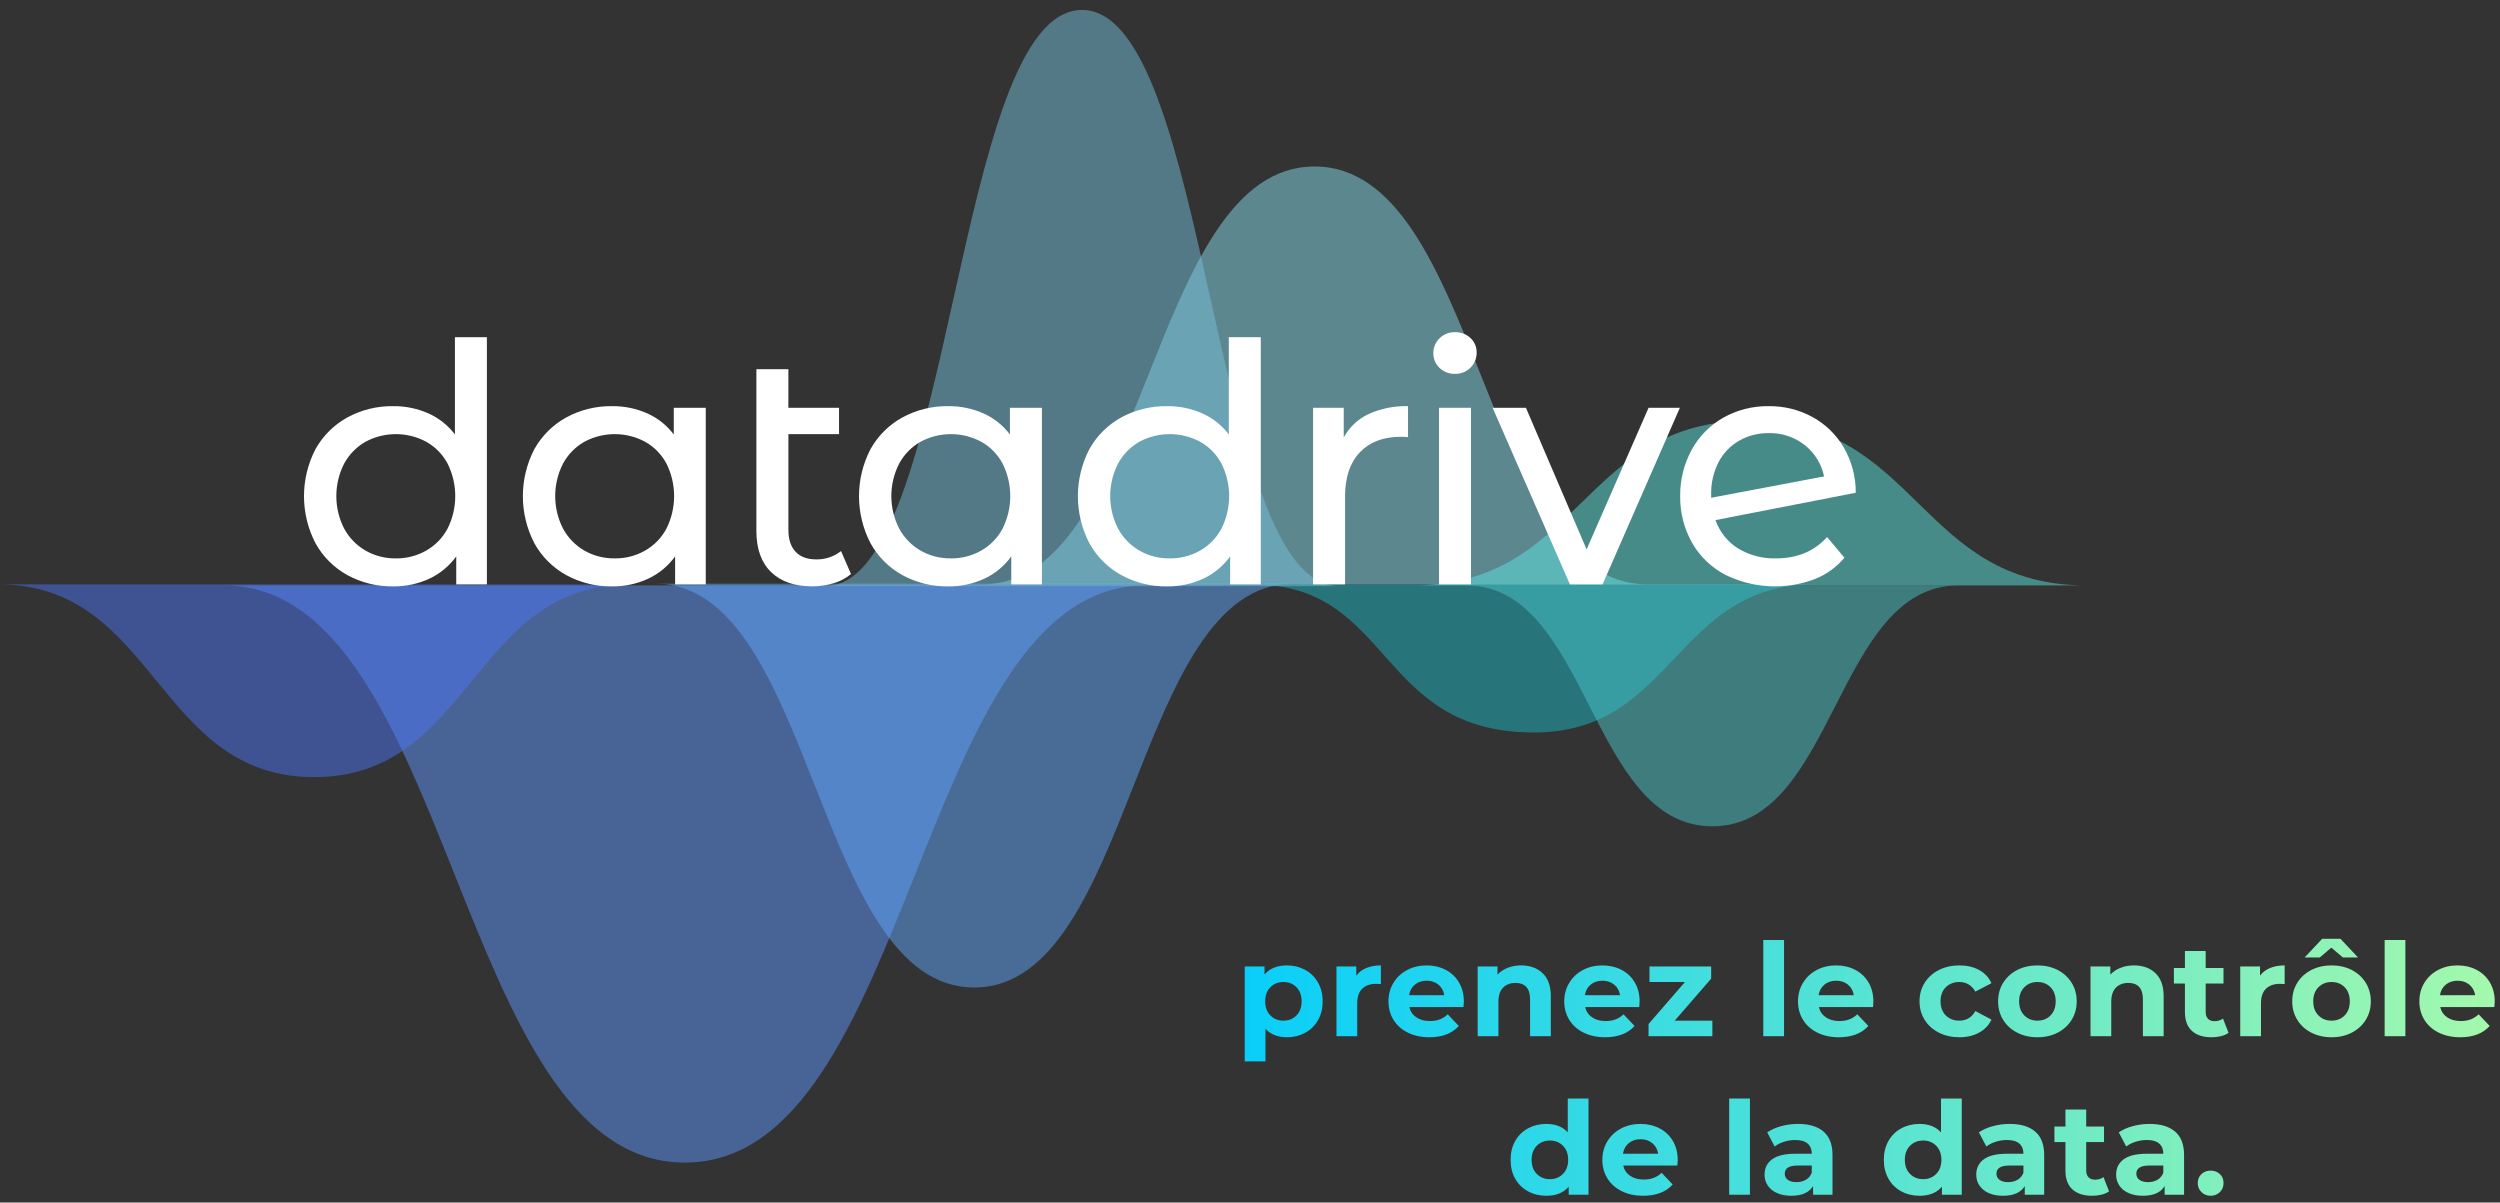
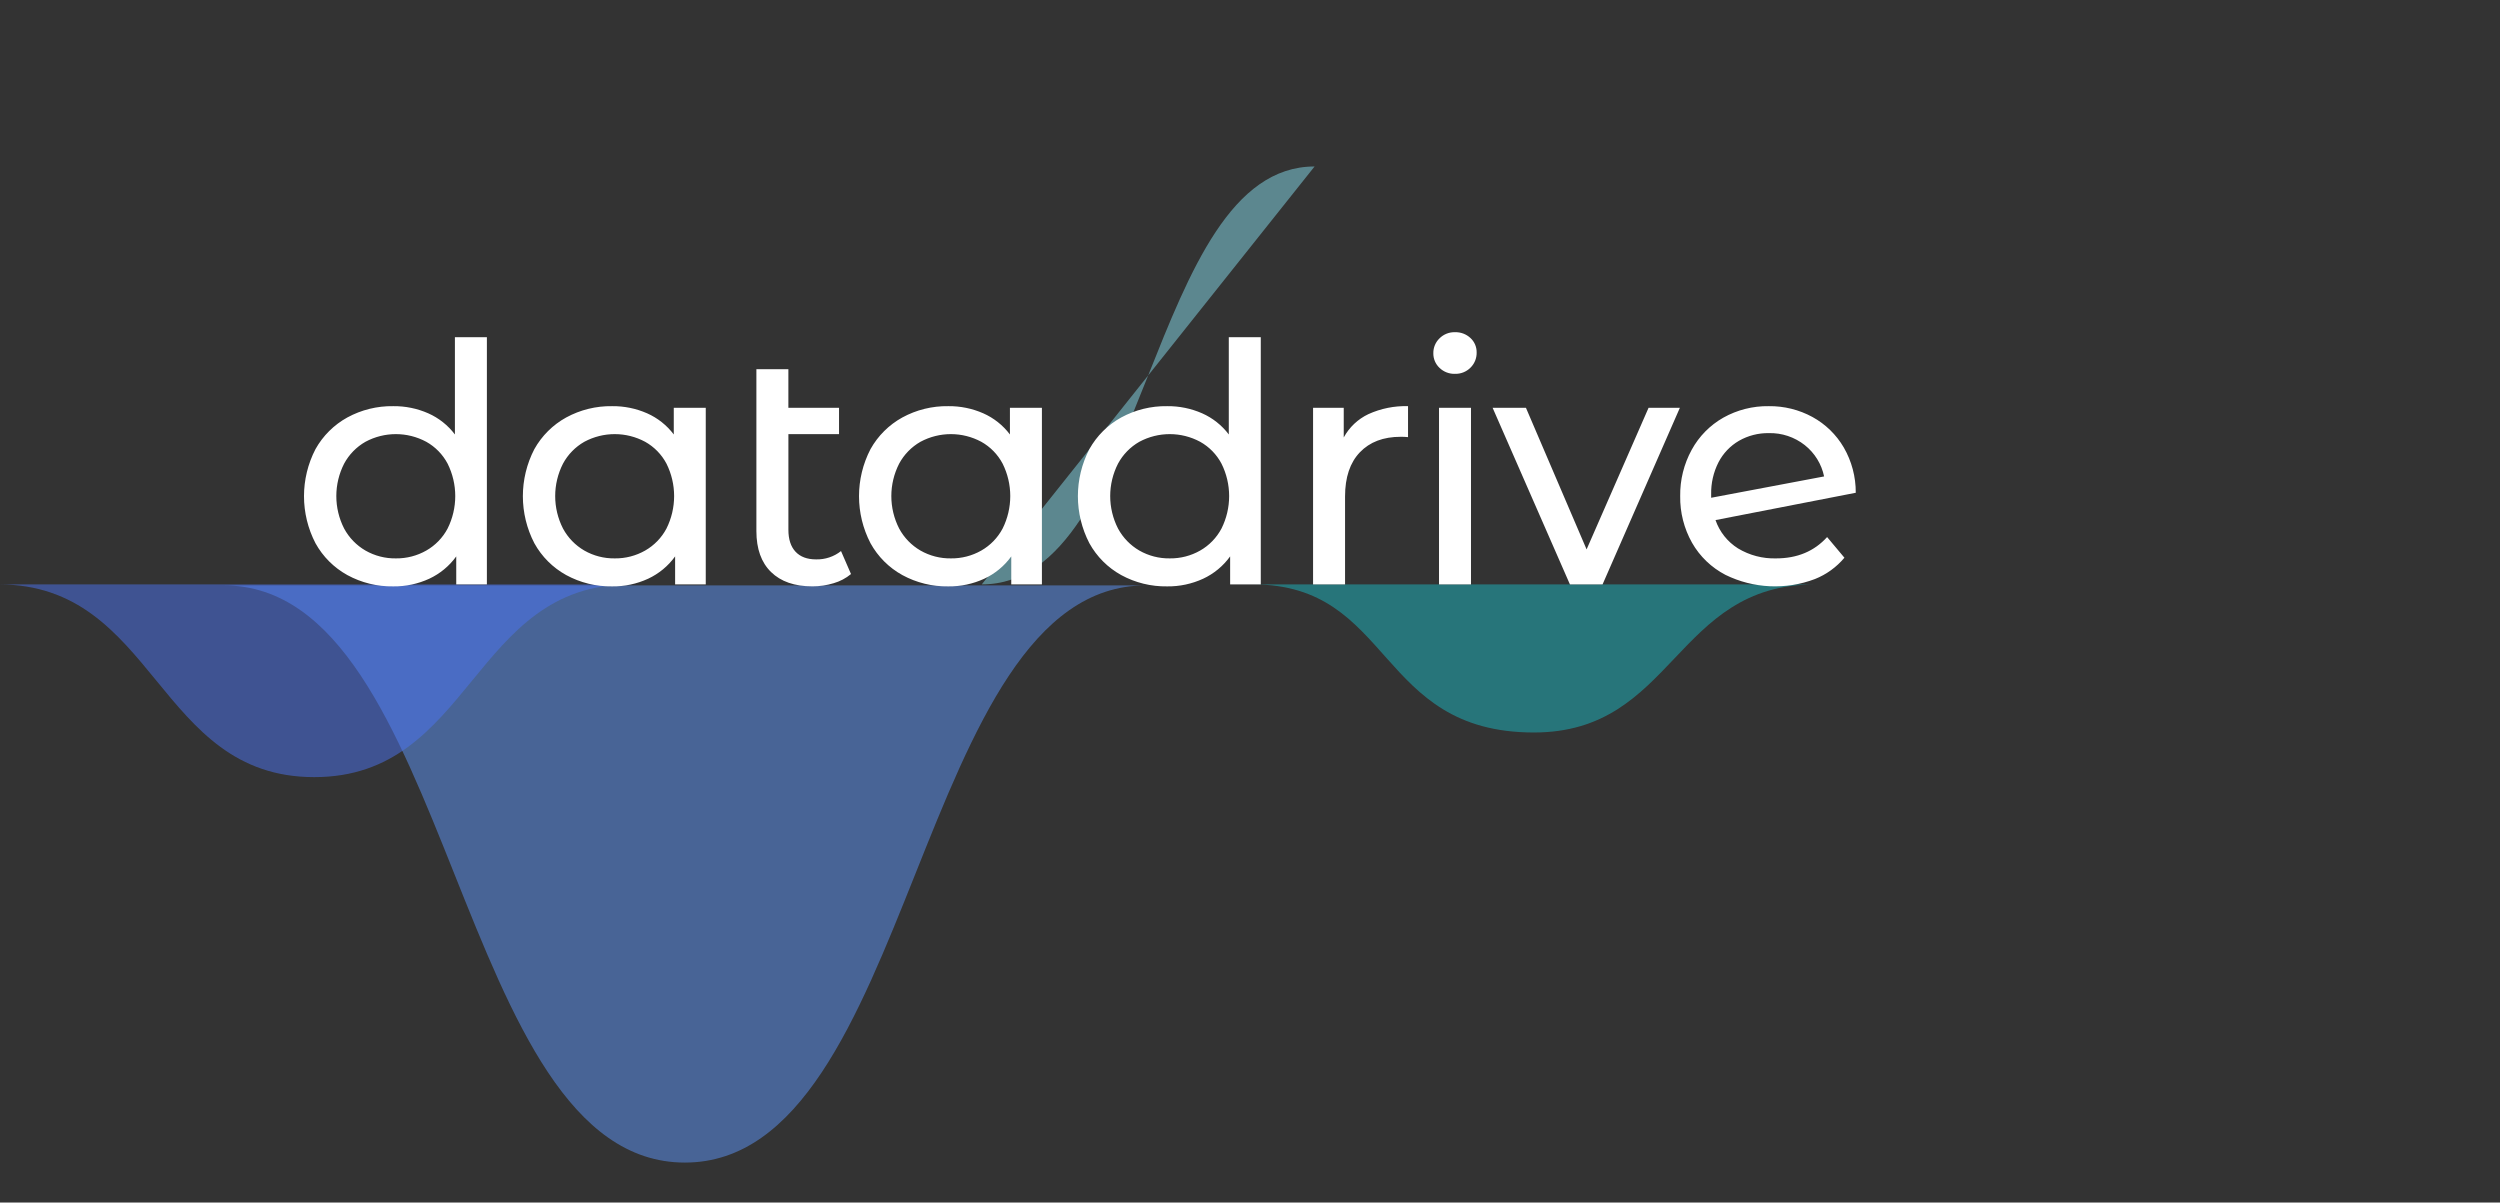
<svg xmlns="http://www.w3.org/2000/svg" width="237px" height="114px" viewBox="0 0 237 114" version="1.1">
  <rect x="0" y="0" width="237" height="114" fill="#333333" stroke="none" />
  <title>Logo</title>
  <desc>Created with Sketch.</desc>
  <defs>
    <linearGradient x1="0%" y1="35.339%" x2="100%" y2="35.339%" id="linearGradient-1">
      <stop stop-color="#09CEFA" offset="0%" />
      <stop stop-color="#A4F9AC" offset="100%" />
    </linearGradient>
  </defs>
  <g id="symboles" stroke="none" stroke-width="1" fill="none" fill-rule="evenodd">
    <g id="bloc/-footer-copy" transform="translate(-384, -324)">
      <g id="Group" transform="translate(383, 324)">
        <g id="Logo">
          <g id="Loog_Datadrive" transform="translate(0.626, 0.946)">
            <path d="M65.299,109.266 C43.451,109.266 43.451,54.551 21.604,54.551 L108.994,54.551 C87.146,54.551 87.146,109.266 65.299,109.266 Z" id="Forme_2_copie_11" fill="#5F96FA" opacity="0.5" />
-             <path d="M92.73,92.669 C77.618,92.669 77.618,54.384 62.506,54.384 L122.955,54.384 C107.843,54.384 107.843,92.669 92.73,92.669 Z" id="Forme_3_copie_28" fill="#5FA7FA" opacity="0.5" />
-             <path d="M124.996,14.836 C140.771,14.836 140.771,54.454 156.547,54.454 L93.446,54.454 C109.221,54.454 109.221,14.836 124.996,14.836 Z" id="Forme_3_copie_17" fill="#86DCEC" opacity="0.5" />
+             <path d="M124.996,14.836 L93.446,54.454 C109.221,54.454 109.221,14.836 124.996,14.836 Z" id="Forme_3_copie_17" fill="#86DCEC" opacity="0.5" />
            <path d="M30.164,72.725 C15.206,72.725 15.206,54.455 0.248,54.455 L60.079,54.455 C45.121,54.455 45.121,72.725 30.164,72.725 Z" id="Forme_3_copie_17-2" fill="#4D74F3" opacity="0.5" />
            <path d="M145.788,68.494 C130.823,68.494 132.466,54.455 119.143,54.455 L172.432,54.455 C159.111,54.455 159.111,68.494 145.788,68.494 Z" id="Forme_3_copie_17-3" fill="#1CB9C3" opacity="0.5" />
-             <path d="M166.236,38.941 C182.209,38.941 182.209,54.552 198.183,54.552 L134.288,54.552 C150.262,54.552 150.262,38.941 166.236,38.941 Z" id="Forme_3_copie_17-4" fill="#5DE5E0" opacity="0.5" />
-             <path d="M162.706,77.387 C151.043,77.387 151.043,54.552 139.38,54.552 L186.032,54.552 C174.369,54.552 174.369,77.387 162.706,77.387 Z" id="Forme_3_copie_17-5" fill="#4AC6CA" opacity="0.5" />
-             <path d="M102.947,0 C115.115,0 115.115,54.62 127.283,54.62 L78.611,54.62 C90.778,54.62 90.778,0 102.947,0 Z" id="Forme_4_copie_12" fill="#77C0DA" opacity="0.5" />
            <path d="M43.499,31.02 L43.499,40.241 C42.84,39.369 41.971,38.679 40.972,38.236 C39.928,37.777 38.798,37.545 37.657,37.558 C36.136,37.533 34.634,37.903 33.298,38.631 C32.032,39.329 30.987,40.369 30.282,41.631 C28.83,44.428 28.83,47.757 30.282,50.553 C30.983,51.823 32.029,52.868 33.298,53.569 C34.634,54.298 36.135,54.668 37.657,54.643 C38.833,54.657 39.999,54.409 41.068,53.917 C42.087,53.442 42.968,52.713 43.626,51.801 L43.626,54.453 L46.531,54.453 L46.531,31.02 L43.499,31.02 L43.499,31.02 Z M37.909,51.989 C36.897,52.005 35.899,51.749 35.02,51.247 C34.167,50.752 33.467,50.031 32.999,49.162 C32.01,47.229 32.01,44.938 32.999,43.004 C33.465,42.139 34.166,41.422 35.02,40.935 C36.819,39.967 38.985,39.967 40.784,40.935 C41.643,41.416 42.345,42.134 42.805,43.004 C43.774,44.943 43.774,47.224 42.805,49.162 C42.343,50.035 41.642,50.758 40.784,51.247 C39.909,51.745 38.917,52.001 37.91,51.989 L37.909,51.989 Z M64.248,37.715 L64.248,40.241 C63.589,39.369 62.72,38.679 61.721,38.236 C60.677,37.777 59.547,37.545 58.406,37.558 C56.885,37.533 55.383,37.903 54.047,38.631 C52.781,39.329 51.736,40.369 51.031,41.631 C49.579,44.428 49.579,47.757 51.031,50.553 C51.732,51.823 52.778,52.868 54.047,53.569 C55.383,54.298 56.885,54.668 58.406,54.643 C59.583,54.657 60.748,54.409 61.817,53.917 C62.836,53.442 63.717,52.713 64.375,51.801 L64.375,54.453 L67.28,54.453 L67.28,37.715 L64.248,37.715 L64.248,37.715 Z M58.658,51.989 C57.646,52.005 56.648,51.749 55.769,51.247 C54.916,50.752 54.216,50.031 53.748,49.162 C52.759,47.229 52.759,44.938 53.748,43.004 C54.214,42.139 54.915,41.422 55.769,40.935 C57.569,39.967 59.734,39.967 61.533,40.935 C62.392,41.416 63.094,42.134 63.554,43.004 C64.523,44.943 64.523,47.224 63.554,49.162 C63.092,50.035 62.391,50.758 61.533,51.247 C60.658,51.745 59.666,52.001 58.659,51.989 L58.658,51.989 Z M80.103,51.295 C79.431,51.828 78.592,52.107 77.734,52.084 C76.892,52.084 76.244,51.842 75.792,51.358 C75.339,50.874 75.113,50.179 75.114,49.273 L75.114,40.21 L79.914,40.21 L79.914,37.715 L75.112,37.715 L75.112,34.051 L72.08,34.051 L72.08,49.399 C72.08,51.083 72.543,52.378 73.47,53.283 C74.396,54.188 75.701,54.641 77.386,54.641 C78.071,54.642 78.752,54.541 79.407,54.341 C80.009,54.168 80.568,53.873 81.049,53.473 L80.103,51.295 Z M96.115,37.715 L96.115,40.241 C95.456,39.369 94.587,38.679 93.588,38.236 C92.544,37.777 91.414,37.545 90.273,37.558 C88.752,37.533 87.25,37.903 85.914,38.631 C84.648,39.329 83.603,40.369 82.898,41.631 C81.445,44.428 81.445,47.757 82.898,50.553 C83.599,51.823 84.645,52.868 85.914,53.569 C87.25,54.298 88.751,54.668 90.273,54.643 C91.449,54.657 92.615,54.409 93.683,53.917 C94.703,53.442 95.584,52.713 96.242,51.801 L96.242,54.453 L99.147,54.453 L99.147,37.715 L96.115,37.715 L96.115,37.715 Z M90.525,51.989 C89.513,52.005 88.515,51.749 87.636,51.247 C86.783,50.752 86.083,50.031 85.615,49.162 C84.625,47.229 84.625,44.938 85.615,43.004 C86.081,42.139 86.782,41.422 87.636,40.935 C89.435,39.967 91.601,39.967 93.4,40.935 C94.259,41.416 94.961,42.134 95.421,43.004 C96.389,44.943 96.389,47.224 95.421,49.162 C94.959,50.035 94.258,50.758 93.4,51.247 C92.525,51.745 91.533,52.001 90.526,51.989 L90.525,51.989 Z M116.864,31.02 L116.864,40.241 C116.206,39.369 115.336,38.679 114.337,38.236 C113.293,37.777 112.163,37.545 111.022,37.558 C109.501,37.533 107.999,37.903 106.663,38.631 C105.397,39.329 104.352,40.369 103.647,41.631 C102.195,44.428 102.195,47.757 103.647,50.553 C104.348,51.823 105.394,52.868 106.663,53.569 C107.999,54.298 109.501,54.668 111.022,54.643 C112.199,54.657 113.364,54.409 114.433,53.917 C115.453,53.442 116.333,52.713 116.991,51.801 L116.991,54.453 L119.896,54.453 L119.896,31.02 L116.865,31.02 L116.864,31.02 Z M111.274,51.989 C110.262,52.005 109.264,51.749 108.385,51.247 C107.532,50.752 106.832,50.031 106.364,49.162 C105.374,47.229 105.374,44.938 106.364,43.004 C106.83,42.139 107.531,41.422 108.385,40.935 C110.185,39.967 112.35,39.967 114.149,40.935 C115.008,41.416 115.71,42.134 116.17,43.004 C117.139,44.943 117.139,47.224 116.17,49.162 C115.708,50.035 115.007,50.758 114.149,51.247 C113.274,51.745 112.282,52.001 111.275,51.989 L111.274,51.989 Z M127.76,40.525 L127.76,37.715 L124.853,37.715 L124.853,54.453 L127.885,54.453 L127.885,46.115 C127.885,44.305 128.354,42.91 129.291,41.931 C130.229,40.952 131.519,40.462 133.16,40.462 C133.392,40.459 133.624,40.47 133.855,40.494 L133.855,37.557 C132.561,37.519 131.275,37.779 130.096,38.315 C129.103,38.785 128.284,39.559 127.76,40.525 L127.76,40.525 Z M136.792,54.453 L139.824,54.453 L139.824,37.715 L136.792,37.715 L136.792,54.453 Z M138.308,34.493 C138.857,34.51 139.388,34.298 139.775,33.91 C140.16,33.532 140.372,33.012 140.36,32.473 C140.371,31.952 140.158,31.452 139.775,31.099 C139.378,30.728 138.85,30.529 138.307,30.547 C137.758,30.53 137.226,30.742 136.838,31.131 C136.458,31.499 136.246,32.007 136.254,32.536 C136.244,33.061 136.457,33.566 136.838,33.926 C137.231,34.306 137.761,34.511 138.307,34.494 L138.308,34.493 Z M156.657,37.715 L150.783,51.137 L145.034,37.715 L141.875,37.715 L149.202,54.453 L152.298,54.453 L159.625,37.715 L156.656,37.715 L156.657,37.715 Z M168.753,51.989 C167.481,52.027 166.225,51.698 165.136,51.042 C164.14,50.416 163.388,49.469 163.004,48.358 L176.3,45.768 C176.309,44.261 175.917,42.778 175.163,41.473 C174.454,40.258 173.427,39.26 172.194,38.584 C170.926,37.893 169.501,37.54 168.057,37.558 C166.549,37.534 165.062,37.91 163.746,38.647 C162.482,39.364 161.442,40.419 160.746,41.695 C160.01,43.039 159.634,44.552 159.656,46.084 C159.632,47.631 160.019,49.157 160.777,50.505 C161.519,51.806 162.621,52.864 163.951,53.553 C166.601,54.853 169.671,54.995 172.431,53.947 C173.515,53.515 174.475,52.82 175.226,51.926 L173.584,49.968 C172.362,51.316 170.752,51.989 168.752,51.989 L168.753,51.989 Z M168.057,40.114 C169.291,40.083 170.498,40.486 171.467,41.251 C172.407,41.996 173.055,43.046 173.299,44.22 L162.592,46.242 L162.592,45.926 C162.569,44.868 162.808,43.82 163.288,42.877 C163.728,42.027 164.402,41.321 165.23,40.84 C166.09,40.349 167.066,40.098 168.057,40.114 L168.057,40.114 Z" id="datadrive" fill="#FFFFFF" />
          </g>
          <g id="logo/data/accroche" transform="translate(119, 89)" fill="url(#linearGradient-1)">
-             <path d="M4.008,2.52 C4.639,2.52 5.212,2.662 5.729,2.945 C6.246,3.227 6.651,3.625 6.945,4.137 C7.24,4.65 7.387,5.246 7.387,5.926 C7.387,6.606 7.24,7.203 6.945,7.715 C6.651,8.227 6.246,8.625 5.729,8.908 C5.212,9.19 4.639,9.332 4.008,9.332 C3.143,9.332 2.462,9.065 1.966,8.533 L1.966,11.619 L0,11.619 L0,2.619 L1.878,2.619 L1.878,3.381 C2.366,2.807 3.076,2.52 4.008,2.52 Z M3.668,7.758 C4.172,7.758 4.586,7.592 4.91,7.26 C5.233,6.928 5.395,6.484 5.395,5.926 C5.395,5.369 5.233,4.924 4.91,4.592 C4.586,4.26 4.172,4.094 3.668,4.094 C3.164,4.094 2.75,4.26 2.426,4.592 C2.103,4.924 1.941,5.369 1.941,5.926 C1.941,6.484 2.103,6.928 2.426,7.26 C2.75,7.592 3.164,7.758 3.668,7.758 Z M10.576,3.492 C10.811,3.172 11.128,2.93 11.527,2.766 C11.927,2.602 12.387,2.52 12.908,2.52 L12.908,4.291 C12.689,4.275 12.542,4.266 12.467,4.266 C11.903,4.266 11.462,4.42 11.143,4.727 C10.824,5.035 10.664,5.496 10.664,6.111 L10.664,9.234 L8.698,9.234 L8.698,2.619 L10.576,2.619 L10.576,3.492 Z M20.773,5.951 C20.773,5.975 20.761,6.147 20.736,6.467 L15.605,6.467 C15.698,6.877 15.916,7.201 16.261,7.438 C16.605,7.676 17.034,7.795 17.546,7.795 C17.899,7.795 18.212,7.744 18.485,7.641 C18.759,7.539 19.013,7.377 19.248,7.156 L20.294,8.262 C19.656,8.975 18.723,9.332 17.496,9.332 C16.731,9.332 16.055,9.186 15.467,8.895 C14.878,8.604 14.425,8.201 14.105,7.684 C13.786,7.168 13.626,6.582 13.626,5.926 C13.626,5.279 13.784,4.695 14.099,4.174 C14.414,3.654 14.847,3.248 15.397,2.957 C15.948,2.666 16.563,2.52 17.244,2.52 C17.908,2.52 18.509,2.66 19.046,2.938 C19.584,3.217 20.007,3.617 20.313,4.137 C20.62,4.658 20.773,5.262 20.773,5.951 Z M17.256,3.971 C16.811,3.971 16.437,4.094 16.135,4.34 C15.832,4.586 15.647,4.922 15.58,5.348 L18.92,5.348 C18.853,4.93 18.668,4.596 18.366,4.346 C18.063,4.096 17.693,3.971 17.256,3.971 Z M26.206,2.52 C27.047,2.52 27.725,2.766 28.242,3.258 C28.759,3.75 29.017,4.479 29.017,5.447 L29.017,9.234 L27.051,9.234 L27.051,5.742 C27.051,5.217 26.933,4.826 26.698,4.568 C26.462,4.309 26.122,4.18 25.677,4.18 C25.181,4.18 24.786,4.33 24.492,4.629 C24.198,4.928 24.051,5.373 24.051,5.963 L24.051,9.234 L22.084,9.234 L22.084,2.619 L23.962,2.619 L23.962,3.393 C24.223,3.115 24.546,2.9 24.933,2.748 C25.32,2.596 25.744,2.52 26.206,2.52 Z M37.437,5.951 C37.437,5.975 37.425,6.147 37.4,6.467 L32.269,6.467 C32.362,6.877 32.58,7.201 32.925,7.438 C33.269,7.676 33.698,7.795 34.21,7.795 C34.563,7.795 34.876,7.744 35.15,7.641 C35.423,7.539 35.677,7.377 35.912,7.156 L36.958,8.262 C36.32,8.975 35.387,9.332 34.16,9.332 C33.395,9.332 32.719,9.186 32.131,8.895 C31.542,8.604 31.089,8.201 30.769,7.684 C30.45,7.168 30.29,6.582 30.29,5.926 C30.29,5.279 30.448,4.695 30.763,4.174 C31.078,3.654 31.511,3.248 32.061,2.957 C32.612,2.666 33.227,2.52 33.908,2.52 C34.572,2.52 35.173,2.66 35.71,2.938 C36.248,3.217 36.671,3.617 36.977,4.137 C37.284,4.658 37.437,5.262 37.437,5.951 Z M33.921,3.971 C33.475,3.971 33.101,4.094 32.799,4.34 C32.496,4.586 32.311,4.922 32.244,5.348 L35.584,5.348 C35.517,4.93 35.332,4.596 35.03,4.346 C34.727,4.096 34.357,3.971 33.921,3.971 Z M44.332,7.758 L44.332,9.234 L38.282,9.234 L38.282,8.078 L41.736,4.094 L38.37,4.094 L38.37,2.619 L44.219,2.619 L44.219,3.775 L40.765,7.758 L44.332,7.758 Z M49.16,0.111 L51.127,0.111 L51.127,9.234 L49.16,9.234 L49.16,0.111 Z M59.597,5.951 C59.597,5.975 59.585,6.147 59.559,6.467 L54.429,6.467 C54.522,6.877 54.74,7.201 55.085,7.438 C55.429,7.676 55.858,7.795 56.37,7.795 C56.723,7.795 57.036,7.744 57.309,7.641 C57.583,7.539 57.837,7.377 58.072,7.156 L59.118,8.262 C58.48,8.975 57.547,9.332 56.32,9.332 C55.555,9.332 54.879,9.186 54.29,8.895 C53.702,8.604 53.248,8.201 52.929,7.684 C52.61,7.168 52.45,6.582 52.45,5.926 C52.45,5.279 52.608,4.695 52.923,4.174 C53.238,3.654 53.671,3.248 54.221,2.957 C54.772,2.666 55.387,2.52 56.068,2.52 C56.732,2.52 57.333,2.66 57.87,2.938 C58.408,3.217 58.83,3.617 59.137,4.137 C59.444,4.658 59.597,5.262 59.597,5.951 Z M56.08,3.971 C55.635,3.971 55.261,4.094 54.959,4.34 C54.656,4.586 54.471,4.922 54.404,5.348 L57.744,5.348 C57.677,4.93 57.492,4.596 57.19,4.346 C56.887,4.096 56.517,3.971 56.08,3.971 Z M67.753,9.332 C67.03,9.332 66.381,9.186 65.805,8.895 C65.23,8.604 64.78,8.201 64.457,7.684 C64.133,7.168 63.971,6.582 63.971,5.926 C63.971,5.27 64.133,4.684 64.457,4.168 C64.78,3.652 65.23,3.248 65.805,2.957 C66.381,2.666 67.03,2.52 67.753,2.52 C68.467,2.52 69.091,2.666 69.625,2.957 C70.158,3.248 70.547,3.664 70.791,4.205 L69.265,5.004 C68.912,4.397 68.404,4.094 67.74,4.094 C67.228,4.094 66.803,4.258 66.467,4.586 C66.131,4.914 65.963,5.361 65.963,5.926 C65.963,6.492 66.131,6.938 66.467,7.266 C66.803,7.594 67.228,7.758 67.74,7.758 C68.412,7.758 68.921,7.455 69.265,6.848 L70.791,7.66 C70.547,8.184 70.158,8.594 69.625,8.889 C69.091,9.184 68.467,9.332 67.753,9.332 Z M75.152,9.332 C74.438,9.332 73.797,9.186 73.23,8.895 C72.663,8.604 72.219,8.201 71.9,7.684 C71.581,7.168 71.421,6.582 71.421,5.926 C71.421,5.27 71.581,4.684 71.9,4.168 C72.219,3.652 72.663,3.248 73.23,2.957 C73.797,2.666 74.438,2.52 75.152,2.52 C75.866,2.52 76.505,2.666 77.068,2.957 C77.631,3.248 78.072,3.652 78.392,4.168 C78.711,4.684 78.871,5.27 78.871,5.926 C78.871,6.582 78.711,7.168 78.392,7.684 C78.072,8.201 77.631,8.604 77.068,8.895 C76.505,9.186 75.866,9.332 75.152,9.332 Z M75.152,7.758 C75.656,7.758 76.07,7.592 76.394,7.26 C76.717,6.928 76.879,6.484 76.879,5.926 C76.879,5.369 76.717,4.924 76.394,4.592 C76.07,4.26 75.656,4.094 75.152,4.094 C74.648,4.094 74.232,4.26 73.904,4.592 C73.576,4.924 73.413,5.369 73.413,5.926 C73.413,6.484 73.576,6.928 73.904,7.26 C74.232,7.592 74.648,7.758 75.152,7.758 Z M84.303,2.52 C85.144,2.52 85.822,2.766 86.339,3.258 C86.856,3.75 87.114,4.479 87.114,5.447 L87.114,9.234 L85.148,9.234 L85.148,5.742 C85.148,5.217 85.03,4.826 84.795,4.568 C84.56,4.309 84.219,4.18 83.774,4.18 C83.278,4.18 82.883,4.33 82.589,4.629 C82.295,4.928 82.148,5.373 82.148,5.963 L82.148,9.234 L80.181,9.234 L80.181,2.619 L82.06,2.619 L82.06,3.393 C82.32,3.115 82.644,2.9 83.03,2.748 C83.417,2.596 83.841,2.52 84.303,2.52 Z M93.266,8.914 C93.072,9.053 92.835,9.158 92.553,9.227 C92.272,9.297 91.976,9.332 91.665,9.332 C90.858,9.332 90.234,9.131 89.793,8.729 C89.352,8.328 89.131,7.738 89.131,6.959 L89.131,4.242 L88.085,4.242 L88.085,2.766 L89.131,2.766 L89.131,1.156 L91.098,1.156 L91.098,2.766 L92.787,2.766 L92.787,4.242 L91.098,4.242 L91.098,6.934 C91.098,7.213 91.171,7.428 91.318,7.58 C91.465,7.731 91.673,7.807 91.942,7.807 C92.253,7.807 92.518,7.725 92.736,7.561 L93.266,8.914 Z M96.253,3.492 C96.488,3.172 96.806,2.93 97.205,2.766 C97.604,2.602 98.064,2.52 98.585,2.52 L98.585,4.291 C98.367,4.275 98.219,4.266 98.144,4.266 C97.581,4.266 97.14,4.42 96.82,4.727 C96.501,5.035 96.341,5.496 96.341,6.111 L96.341,9.234 L94.375,9.234 L94.375,2.619 L96.253,2.619 L96.253,3.492 Z M103.035,9.332 C102.32,9.332 101.68,9.186 101.112,8.895 C100.545,8.604 100.102,8.201 99.783,7.684 C99.463,7.168 99.304,6.582 99.304,5.926 C99.304,5.27 99.463,4.684 99.783,4.168 C100.102,3.652 100.545,3.248 101.112,2.957 C101.68,2.666 102.32,2.52 103.035,2.52 C103.749,2.52 104.388,2.666 104.951,2.957 C105.514,3.248 105.955,3.652 106.274,4.168 C106.594,4.684 106.753,5.27 106.753,5.926 C106.753,6.582 106.594,7.168 106.274,7.684 C105.955,8.201 105.514,8.604 104.951,8.895 C104.388,9.186 103.749,9.332 103.035,9.332 Z M103.035,7.758 C103.539,7.758 103.953,7.592 104.276,7.26 C104.6,6.928 104.762,6.484 104.762,5.926 C104.762,5.369 104.6,4.924 104.276,4.592 C103.953,4.26 103.539,4.094 103.035,4.094 C102.53,4.094 102.114,4.26 101.787,4.592 C101.459,4.924 101.295,5.369 101.295,5.926 C101.295,6.484 101.459,6.928 101.787,7.26 C102.114,7.592 102.53,7.758 103.035,7.758 Z M104.106,1.77 L103.009,0.836 L101.913,1.77 L100.476,1.77 L102.14,0 L103.879,0 L105.543,1.77 L104.106,1.77 Z M108.064,0.111 L110.031,0.111 L110.031,9.234 L108.064,9.234 L108.064,0.111 Z M118.501,5.951 C118.501,5.975 118.489,6.147 118.463,6.467 L113.333,6.467 C113.426,6.877 113.644,7.201 113.989,7.438 C114.333,7.676 114.762,7.795 115.274,7.795 C115.627,7.795 115.94,7.744 116.213,7.641 C116.486,7.539 116.741,7.377 116.976,7.156 L118.022,8.262 C117.384,8.975 116.451,9.332 115.224,9.332 C114.459,9.332 113.783,9.186 113.194,8.895 C112.606,8.604 112.152,8.201 111.833,7.684 C111.514,7.168 111.354,6.582 111.354,5.926 C111.354,5.279 111.512,4.695 111.827,4.174 C112.142,3.654 112.575,3.248 113.125,2.957 C113.676,2.666 114.291,2.52 114.972,2.52 C115.636,2.52 116.236,2.66 116.774,2.938 C117.312,3.217 117.734,3.617 118.041,4.137 C118.348,4.658 118.501,5.262 118.501,5.951 Z M114.984,3.971 C114.539,3.971 114.165,4.094 113.863,4.34 C113.56,4.586 113.375,4.922 113.308,5.348 L116.648,5.348 C116.581,4.93 116.396,4.596 116.094,4.346 C115.791,4.096 115.421,3.971 114.984,3.971 Z M32.591,15.138 L32.591,24.261 L30.713,24.261 L30.713,23.498 C30.225,24.072 29.519,24.359 28.595,24.359 C27.956,24.359 27.378,24.22 26.862,23.941 C26.345,23.662 25.939,23.265 25.645,22.748 C25.351,22.232 25.204,21.634 25.204,20.953 C25.204,20.273 25.351,19.675 25.645,19.158 C25.939,18.642 26.345,18.244 26.862,17.966 C27.378,17.687 27.956,17.548 28.595,17.548 C29.46,17.548 30.137,17.814 30.624,18.347 L30.624,15.138 L32.591,15.138 Z M28.935,22.785 C29.431,22.785 29.843,22.619 30.17,22.287 C30.498,21.955 30.662,21.511 30.662,20.953 C30.662,20.396 30.498,19.951 30.17,19.619 C29.843,19.287 29.431,19.121 28.935,19.121 C28.431,19.121 28.015,19.287 27.687,19.619 C27.36,19.951 27.196,20.396 27.196,20.953 C27.196,21.511 27.36,21.955 27.687,22.287 C28.015,22.619 28.431,22.785 28.935,22.785 Z M41.049,20.978 C41.049,21.003 41.036,21.175 41.011,21.494 L35.881,21.494 C35.973,21.904 36.192,22.228 36.536,22.466 C36.881,22.703 37.309,22.822 37.822,22.822 C38.175,22.822 38.488,22.771 38.761,22.668 C39.034,22.566 39.288,22.404 39.524,22.183 L40.57,23.289 C39.931,24.002 38.998,24.359 37.771,24.359 C37.007,24.359 36.33,24.214 35.742,23.923 C35.154,23.632 34.7,23.228 34.381,22.712 C34.061,22.195 33.902,21.609 33.902,20.953 C33.902,20.306 34.059,19.722 34.374,19.201 C34.689,18.681 35.122,18.275 35.673,17.984 C36.223,17.693 36.839,17.548 37.519,17.548 C38.183,17.548 38.784,17.687 39.322,17.966 C39.86,18.244 40.282,18.644 40.589,19.164 C40.895,19.685 41.049,20.289 41.049,20.978 Z M37.532,18.998 C37.087,18.998 36.713,19.121 36.41,19.367 C36.108,19.613 35.923,19.949 35.855,20.375 L39.196,20.375 C39.129,19.957 38.944,19.623 38.641,19.373 C38.339,19.123 37.969,18.998 37.532,18.998 Z M45.927,15.138 L47.893,15.138 L47.893,24.261 L45.927,24.261 L45.927,15.138 Z M52.456,17.548 C53.507,17.548 54.314,17.791 54.877,18.279 C55.44,18.767 55.721,19.503 55.721,20.486 L55.721,24.261 L53.881,24.261 L53.881,23.437 C53.511,24.052 52.822,24.359 51.814,24.359 C51.293,24.359 50.841,24.273 50.459,24.101 C50.076,23.929 49.784,23.691 49.582,23.388 C49.381,23.084 49.28,22.74 49.28,22.355 C49.28,21.74 49.517,21.257 49.992,20.904 C50.467,20.552 51.2,20.375 52.192,20.375 L53.755,20.375 C53.755,19.957 53.625,19.636 53.364,19.41 C53.103,19.185 52.713,19.072 52.192,19.072 C51.83,19.072 51.475,19.128 51.127,19.238 C50.778,19.349 50.482,19.498 50.238,19.687 L49.532,18.347 C49.902,18.093 50.345,17.896 50.862,17.757 C51.379,17.617 51.91,17.548 52.456,17.548 Z M52.305,23.068 C52.641,23.068 52.94,22.992 53.2,22.841 C53.461,22.689 53.646,22.466 53.755,22.171 L53.755,21.494 L52.406,21.494 C51.599,21.494 51.196,21.753 51.196,22.269 C51.196,22.515 51.295,22.709 51.492,22.853 C51.69,22.996 51.961,23.068 52.305,23.068 Z M67.973,15.138 L67.973,24.261 L66.095,24.261 L66.095,23.498 C65.608,24.072 64.902,24.359 63.978,24.359 C63.339,24.359 62.761,24.22 62.244,23.941 C61.728,23.662 61.322,23.265 61.028,22.748 C60.734,22.232 60.587,21.634 60.587,20.953 C60.587,20.273 60.734,19.675 61.028,19.158 C61.322,18.642 61.728,18.244 62.244,17.966 C62.761,17.687 63.339,17.548 63.978,17.548 C64.843,17.548 65.52,17.814 66.007,18.347 L66.007,15.138 L67.973,15.138 Z M64.318,22.785 C64.814,22.785 65.225,22.619 65.553,22.287 C65.881,21.955 66.045,21.511 66.045,20.953 C66.045,20.396 65.881,19.951 65.553,19.619 C65.225,19.287 64.814,19.121 64.318,19.121 C63.814,19.121 63.398,19.287 63.07,19.619 C62.742,19.951 62.578,20.396 62.578,20.953 C62.578,21.511 62.742,21.955 63.07,22.287 C63.398,22.619 63.814,22.785 64.318,22.785 Z M72.524,17.548 C73.574,17.548 74.381,17.791 74.944,18.279 C75.507,18.767 75.789,19.503 75.789,20.486 L75.789,24.261 L73.948,24.261 L73.948,23.437 C73.578,24.052 72.889,24.359 71.881,24.359 C71.36,24.359 70.908,24.273 70.526,24.101 C70.144,23.929 69.852,23.691 69.65,23.388 C69.448,23.084 69.347,22.74 69.347,22.355 C69.347,21.74 69.585,21.257 70.06,20.904 C70.534,20.552 71.268,20.375 72.259,20.375 L73.822,20.375 C73.822,19.957 73.692,19.636 73.431,19.41 C73.171,19.185 72.78,19.072 72.259,19.072 C71.898,19.072 71.543,19.128 71.194,19.238 C70.845,19.349 70.549,19.498 70.305,19.687 L69.599,18.347 C69.969,18.093 70.412,17.896 70.929,17.757 C71.446,17.617 71.978,17.548 72.524,17.548 Z M72.373,23.068 C72.709,23.068 73.007,22.992 73.268,22.841 C73.528,22.689 73.713,22.466 73.822,22.171 L73.822,21.494 L72.473,21.494 C71.667,21.494 71.263,21.753 71.263,22.269 C71.263,22.515 71.362,22.709 71.56,22.853 C71.757,22.996 72.028,23.068 72.373,23.068 Z M81.94,23.941 C81.747,24.08 81.509,24.185 81.228,24.255 C80.946,24.324 80.65,24.359 80.339,24.359 C79.532,24.359 78.908,24.158 78.467,23.757 C78.026,23.355 77.805,22.765 77.805,21.986 L77.805,19.269 L76.759,19.269 L76.759,17.794 L77.805,17.794 L77.805,16.183 L79.772,16.183 L79.772,17.794 L81.461,17.794 L81.461,19.269 L79.772,19.269 L79.772,21.962 C79.772,22.24 79.845,22.455 79.992,22.607 C80.139,22.759 80.347,22.834 80.616,22.834 C80.927,22.834 81.192,22.753 81.411,22.589 L81.94,23.941 Z M85.784,17.548 C86.835,17.548 87.642,17.791 88.205,18.279 C88.768,18.767 89.049,19.503 89.049,20.486 L89.049,24.261 L87.209,24.261 L87.209,23.437 C86.839,24.052 86.15,24.359 85.142,24.359 C84.621,24.359 84.169,24.273 83.787,24.101 C83.404,23.929 83.112,23.691 82.911,23.388 C82.709,23.084 82.608,22.74 82.608,22.355 C82.608,21.74 82.845,21.257 83.32,20.904 C83.795,20.552 84.528,20.375 85.52,20.375 L87.083,20.375 C87.083,19.957 86.953,19.636 86.692,19.41 C86.432,19.185 86.041,19.072 85.52,19.072 C85.158,19.072 84.803,19.128 84.455,19.238 C84.106,19.349 83.81,19.498 83.566,19.687 L82.86,18.347 C83.23,18.093 83.673,17.896 84.19,17.757 C84.707,17.617 85.238,17.548 85.784,17.548 Z M85.633,23.068 C85.969,23.068 86.268,22.992 86.528,22.841 C86.789,22.689 86.974,22.466 87.083,22.171 L87.083,21.494 L85.734,21.494 C84.927,21.494 84.524,21.753 84.524,22.269 C84.524,22.515 84.623,22.709 84.82,22.853 C85.018,22.996 85.289,23.068 85.633,23.068 Z M91.57,24.359 C91.226,24.359 90.936,24.244 90.701,24.015 C90.465,23.785 90.348,23.498 90.348,23.154 C90.348,22.802 90.465,22.517 90.701,22.3 C90.936,22.082 91.226,21.974 91.57,21.974 C91.915,21.974 92.205,22.082 92.44,22.3 C92.675,22.517 92.793,22.802 92.793,23.154 C92.793,23.498 92.675,23.785 92.44,24.015 C92.205,24.244 91.915,24.359 91.57,24.359 Z" id="prenez-le-contrôle-d" />
-           </g>
+             </g>
        </g>
      </g>
    </g>
  </g>
</svg>